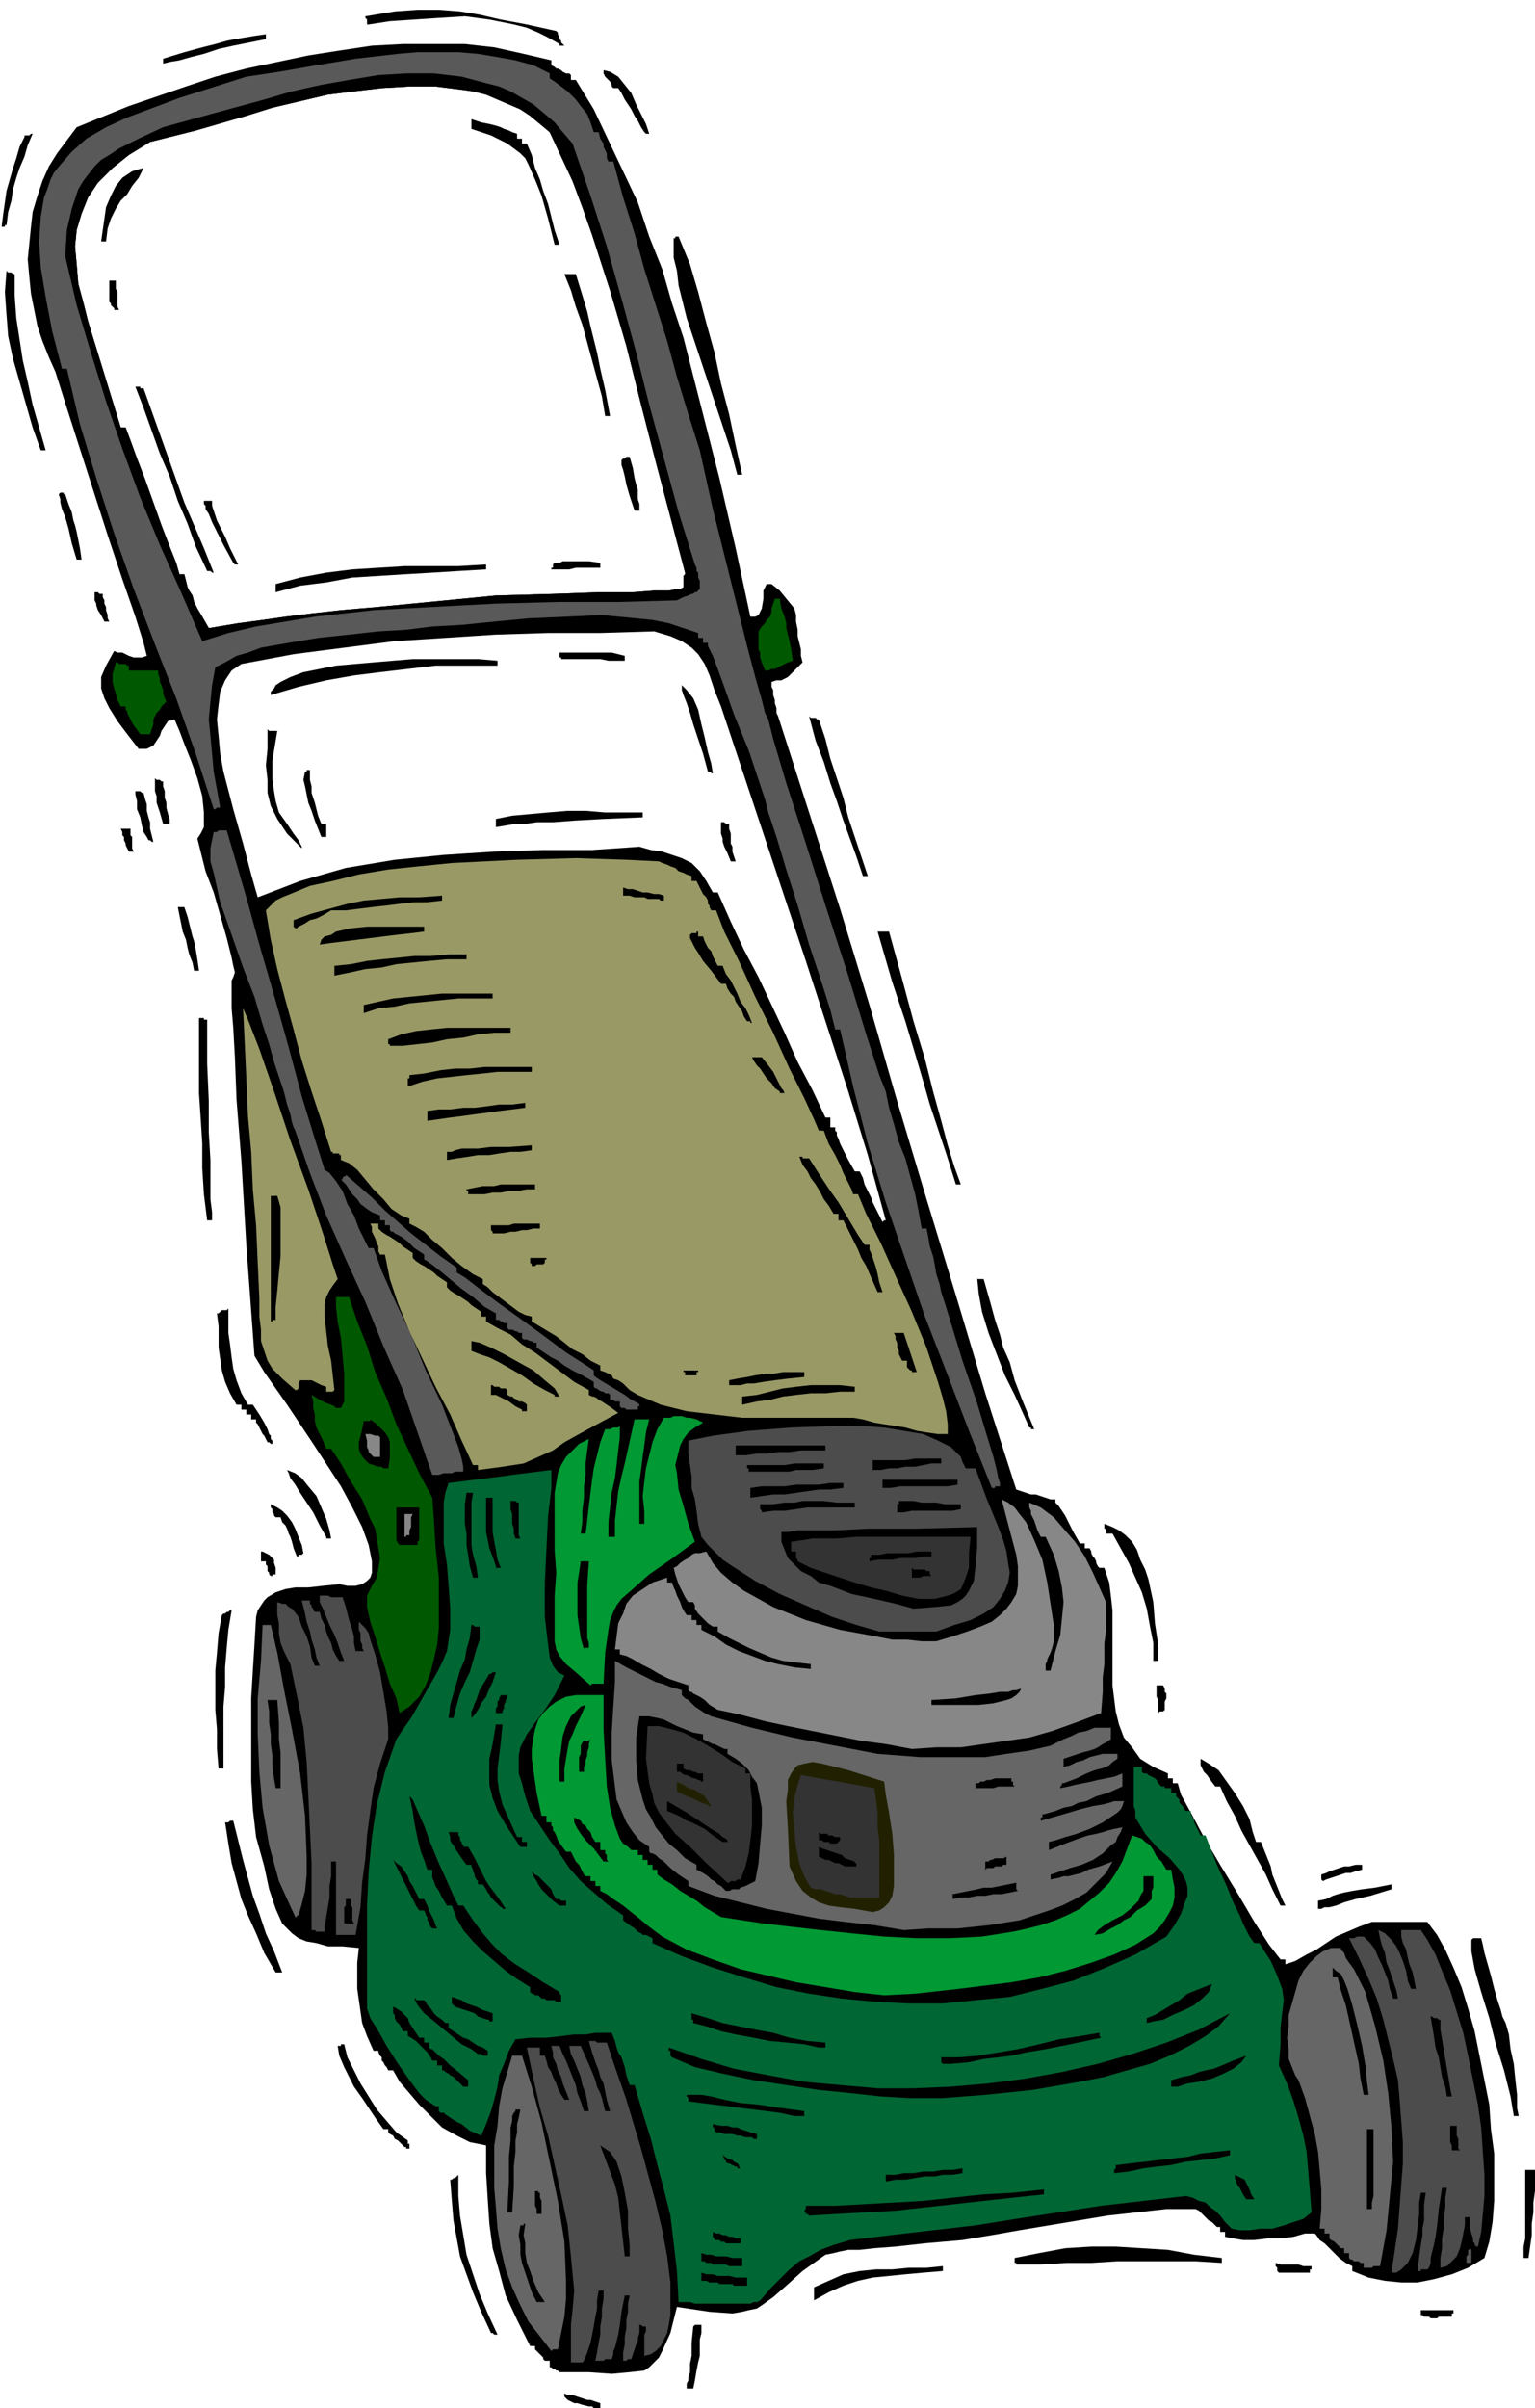
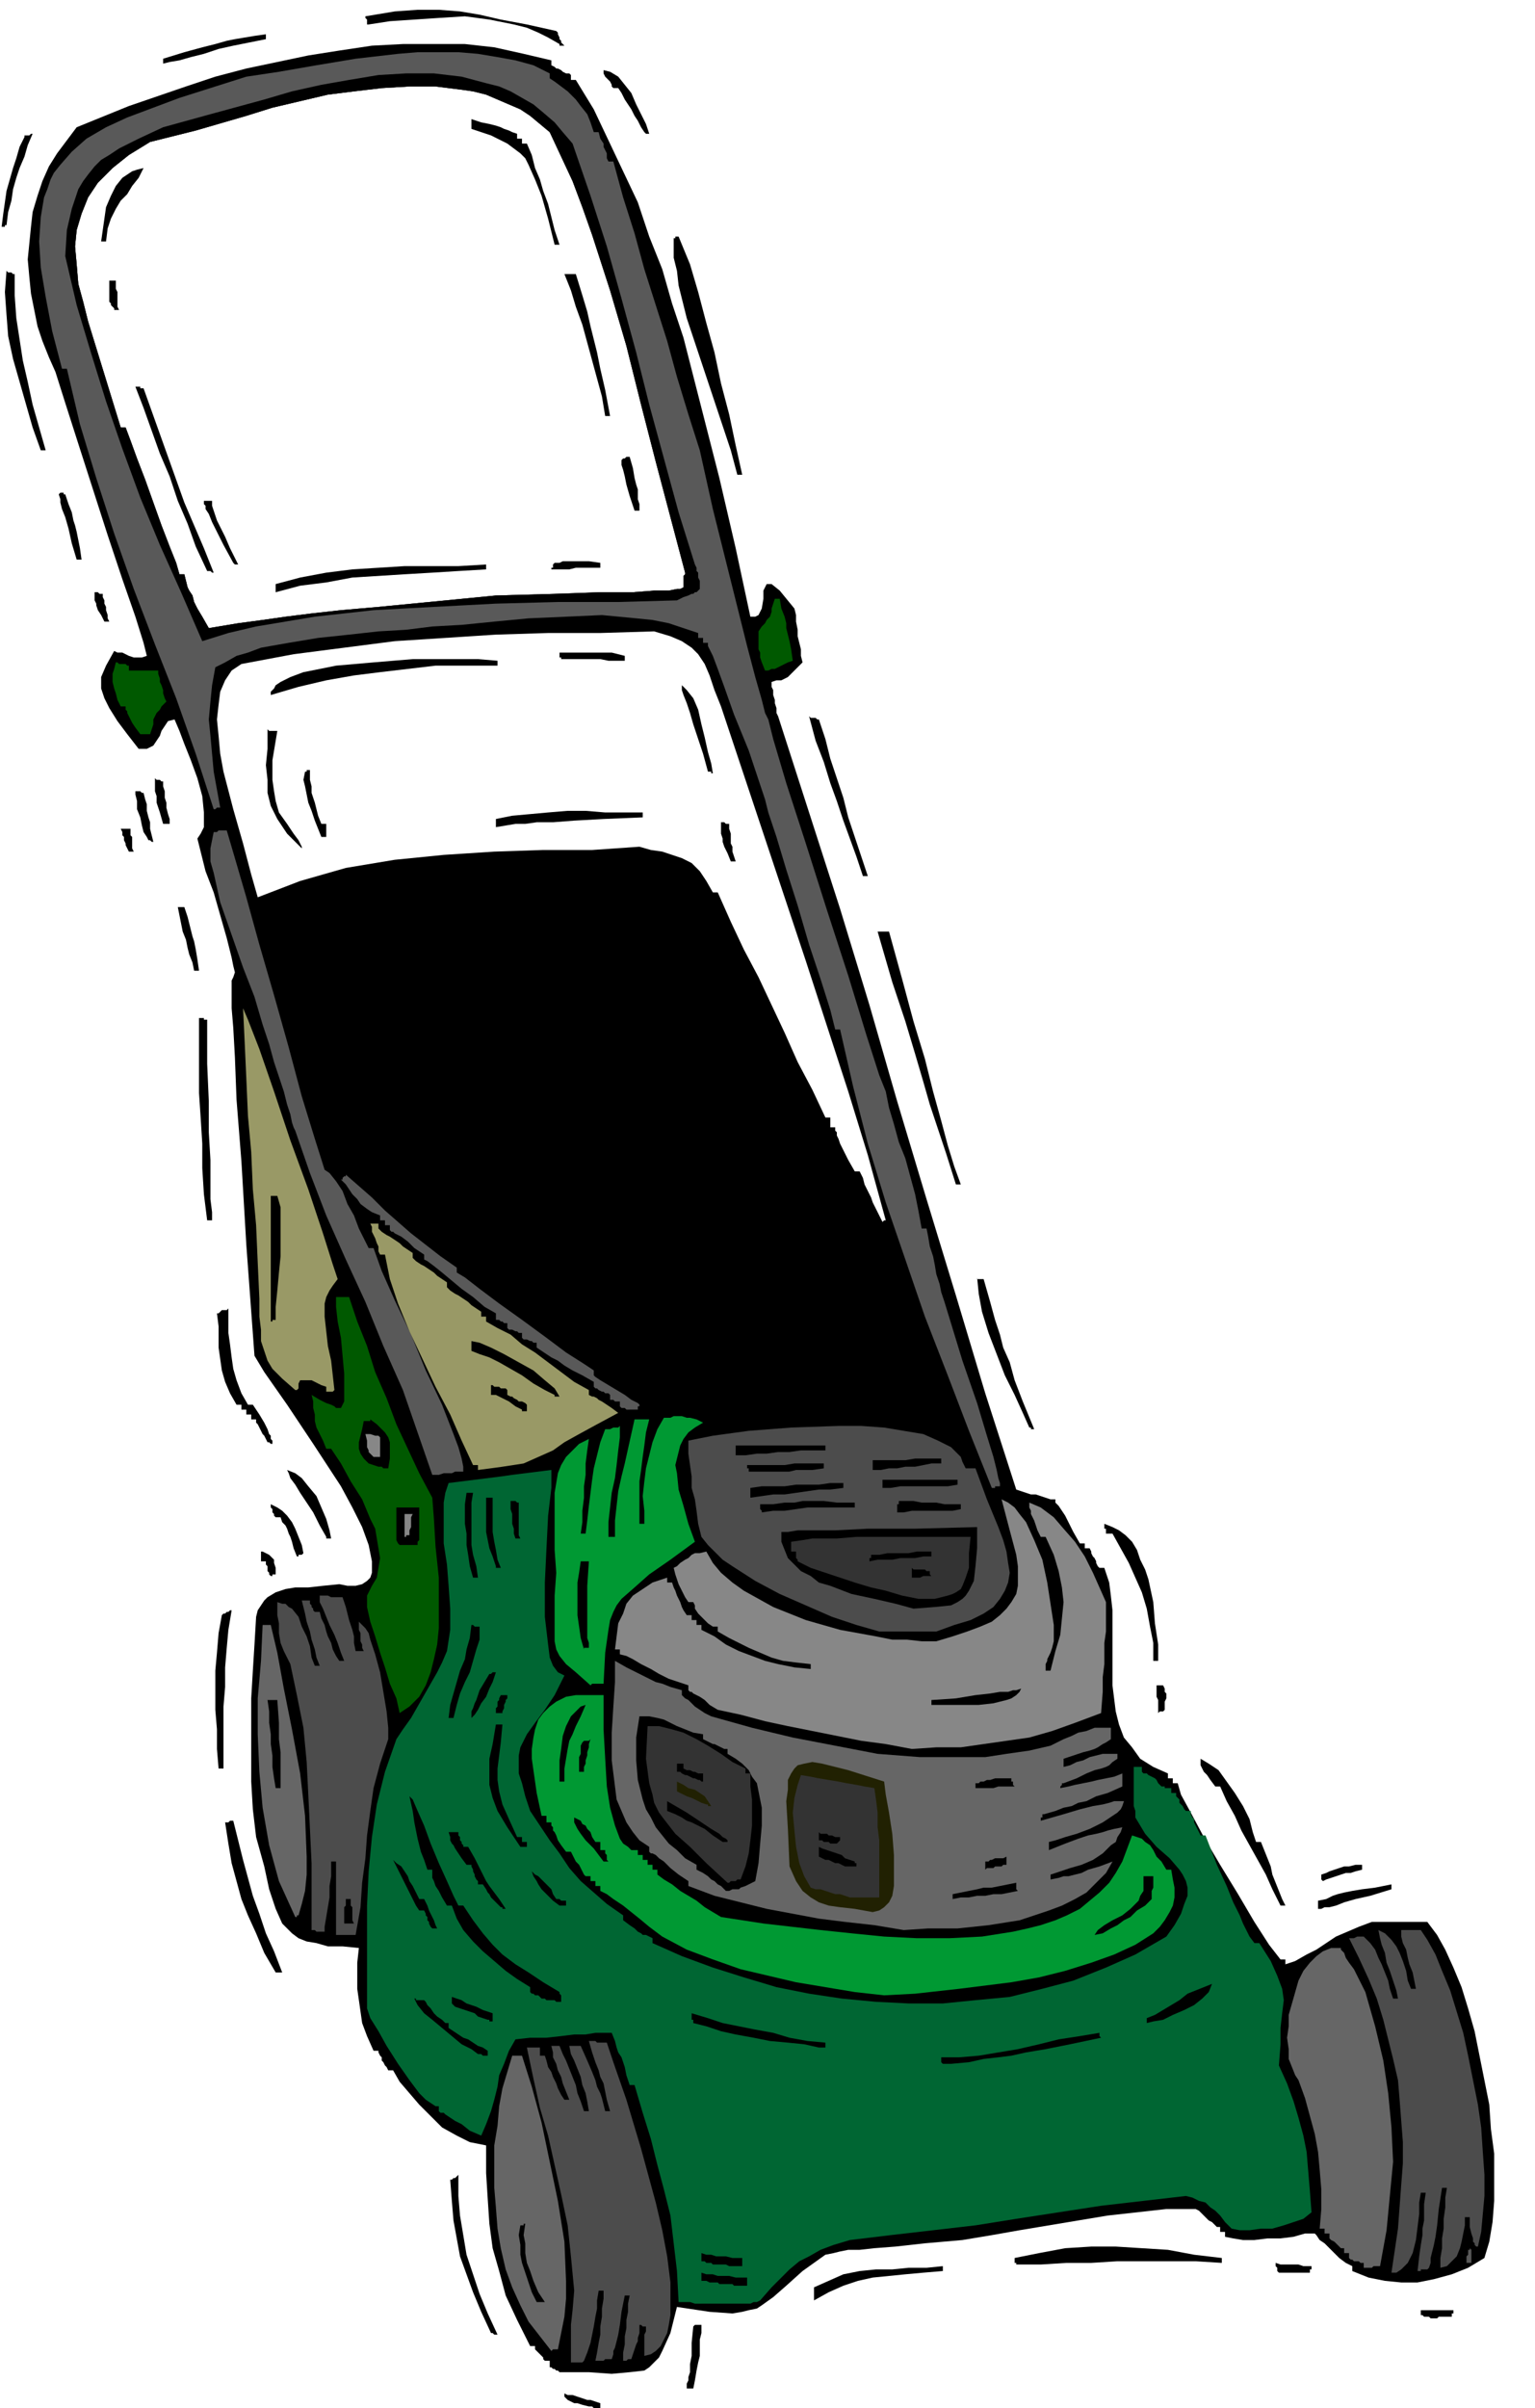
<svg xmlns="http://www.w3.org/2000/svg" width="3.137in" height="4.919in" fill-rule="evenodd" stroke-linecap="round" preserveAspectRatio="none" viewBox="0 0 941 1476">
  <style>.brush1{fill:#000}.pen1{stroke:none}.brush2{fill:#4c4c4c}.brush3{fill:#666}.brush5{fill:#595959}.brush6{fill:#093}.brush7{fill:#212102}.brush8{fill:#333}.brush9{fill:#878787}.brush10{fill:#005900}.brush11{fill:#996}</style>
  <path d="m361 1475-4-1-3-1h-2l-2-1-2-1-1-1-1-1v-2l2 1h3l3 1 3 1 3 1h2l3 1 3 1v3h-4l-1-1h-2zm60-11v-3l1-2v-2l1-3v-5l1-5v-8l1-10 1-1h4v5l-1 4v10l-1 4-1 5-1 6-1 5h-4z" class="pen1 brush1" />
  <path d="M344 1454h-1l-1-1h-1l-1-1h-1l-1-1h-1v-4h-3l-1-1v-1l-1-1-1-1-1-1-1-1-1-1v-2h-3l-8-16-7-15-4-15-4-14-2-15-1-15-1-16v-17l-10-2-8-4-9-5-7-7-7-7-6-7-6-7-4-7h-3l-1-2-1-1-1-2-1-1v-2l-1-1-1-2v-1h-3l-4-9-3-8-1-7-1-7-1-7v-16l1-9-10-1h-9l-7-2-6-1-5-2-4-3-3-3-3-3-4-9-4-12-3-14-5-18-2-17-1-17v-51l1-17 1-16 1-17 1-4 2-3 2-3 2-2 5-3 6-2 6-1h8l9-1 10-1 5 1h5l4-1 3-2 2-2 1-3v-7l-2-10-4-11-6-12-7-13-17-26-16-24-14-20-6-10-5-68-3-51-3-38-1-26-1-18-1-12v-17l1-2 1-3-1-4-1-5-3-12-4-14-4-14-5-13-3-12-2-8 2-3 2-4v-9l-1-10-3-11-4-11-4-10-3-8-3-7-4 1-2 3-2 3-1 3-2 3-2 3-4 2h-5l-7-9-6-8-5-8-3-6-2-6v-7l3-7 5-9 2 1h3l2 1 2 1 3 1h5l3-1-2-8-5-16-8-23-9-27-9-28-9-28-8-25-6-19-4-9-4-10-3-9-2-10-2-10-1-10-1-11 1-10 1-10 1-9 3-10 3-9 4-9 5-8 6-8 6-8 32-13 35-12 18-6 19-5 19-4 19-4 19-3 20-3 19-1h38l18 2 18 4 17 4v3l2 1 1 1h1l2 1 1 1 2 1h2l1 1v3h3l11 18 9 19 9 19 9 19 7 21 8 20 6 21 7 21 11 43 11 43 10 43 9 42h3l2-1 1-2 1-2 1-6v-5l1-2 1-2h3l5 4 9 11 1 4v4l1 5v4l1 4 1 4v4l1 4-3 3-2 2-2 2-2 2-2 1-2 1h-3l-3 1v3l1 2v3l1 3v2l1 3v3l1 2 19 59 19 59 18 59 17 59 18 60 18 59 18 60 19 59 3 1 3 1 3 1h3l3 1 3 1 3 1h3v2l1 1 1 1 2 3 2 3 2 4 3 6 4 7h3v3h3l1 2v1l1 2 1 1 1 2v1l1 2 1 1h3l3 9 1 8 1 9v46l1 8 1 8 2 8 3 8 5 6 5 7 8 5 9 4v3h3v3h3l2 7 6 11 8 15 10 17 11 18 10 17 9 14 7 9h3v3l6-2 7-4 6-3 6-4 6-4 7-3 7-3 8-3h34l6 8 5 9 5 11 5 12 4 13 4 14 3 15 3 15 3 15 1 15 2 15v29l-1 13-2 12-3 10-10 6-10 4-11 3-10 2h-10l-10-1-10-2-10-4v-3l-4-2-4-3-3-3-3-3-3-3-3-2-2-3-1-1h-6l-7 2-8 1h-8l-8 1h-7l-6-1-5-1v-3h-3v-3h-2l-1-1-2-2-2-1-2-2-2-2-2-2-2-1h-18l-18 2-18 2-18 3-18 3-18 3-17 3-18 3-23 2-18 2-13 1-9 1h-7l-5 1-4 1-5 1-14 10-10 9-8 7-7 5-3 2-5 1-4 1-6 1-14-1-20-3-4 16-5 11-2 4-3 3-3 3-3 2-9 1-11 1-14-1h-17zM128 385l-4-7-3-5-2-4-1-4-2-3-1-2-1-4-1-4h-3l-2-7-4-10-5-13-5-14-5-14-5-13-4-11-3-8h-3l-8-26-8-26-4-13-3-12-3-11-1-12-1-11 1-10 3-10 4-10 6-9 9-9 10-8 13-8 28-7 31-9 16-5 17-4 17-4 16-2 17-2 17-1h16l16 2 7 1 8 2 7 3 7 3 7 3 6 4 6 5 6 5 7 15 7 15 6 16 6 17 11 34 10 34 9 36 9 35 9 34 9 34v1l-1 1v7l-2 1h-2l-5 1h-9l-13 1h-20l-28 1-36 1-41 4-31 3-23 2-18 2-16 2-14 2-15 2-18 3zm413 364-2-4-2-4-2-4-1-3-2-4-2-4-1-4-2-4h-3l-4-7-3-6-2-4-1-3-1-2v-2l-1-1v-2h-3v-6h-3l-8-17-9-17-8-18-8-17-8-17-9-17-8-17-8-18h-3l-4-7-4-6-5-5-6-3-6-2-6-2-7-1-7-2-29 2h-30l-30 1-31 2-30 3-30 5-14 4-14 4-13 5-13 5-4-14-5-19-6-21-6-23-2-11-1-11-1-10 1-9 1-8 3-7 2-3 2-3 3-2 3-2 32-6 31-4 31-4 31-2 31-2 32-1h32l33-1 10 3 7 3 6 4 4 4 4 6 3 7 3 9 4 10 13 39 13 39 13 39 13 39 13 40 13 40 12 39 11 40h-1l-1 1z" class="pen1 brush1" />
  <path d="M350 1448v-23l1-9 1-12-2-21-2-19-4-19-4-18-4-18-5-17-4-18-4-19h8v5h3l1 3 1 4 2 3 1 3 2 4 1 3 2 4 2 3h3l-2-5-2-5-1-4-2-4-1-4-2-4v-3l-1-4h5l2 5 2 4 2 5 2 5 2 5 1 5 2 5 2 6h3l-1-6-1-5-2-5-1-5-2-5-2-5-2-4-1-5h7l4 9 3 7 2 5 1 4 2 4 1 3 1 4 1 4h3l-2-7-1-5-1-5-2-4-1-4-2-5-2-6-2-7h4l1 1h6l4 12 8 23 9 30 9 33 4 17 3 16 2 16v20l-1 6-1 5-2 4-2 4-3 3-3 2-4 1v-13l1-2v-3h-2l-1-1h-1v5l-1 3v2l-1 2-1 3-1 3-1 3h-2l-1 1h-2v-5l1-5v-5l1-5v-5l1-5v-5l1-5h-3l-2 10-1 8-1 6-1 4-1 4-1 2v2l-1 3h-4l-1 1h-5l1-5 1-6 1-5v-5l1-6v-5l1-6v-5h-3l-1 6v5l-1 5-1 6-1 5-1 5-2 6-2 5-1 1h-7z" class="pen1 brush2" />
  <path d="m338 1441-7-9-7-9-5-10-5-11-4-11-3-13-2-12-1-13-1-12v-26l2-12 1-12 2-11 3-10 3-10h6l6 19 6 22 5 24 5 24 4 25 1 24v11l-1 11-2 10-2 10h-3l-1 1z" class="pen1 brush3" />
  <path d="m301 1430-6-13-5-12-4-11-4-11-2-11-2-11-1-12-1-13h1l1-1h1l1-1 1-1v13l1 12 2 12 2 12 4 12 4 12 5 12 6 13h-2l-1-1h-1zm577-9h-1l-1-1h-3l-1-1h-1v-3h21-1v2h-1v2h-8l-1 1h-3z" class="pen1 brush1" />
  <path d="M430 1412h-4l-3-1h-7l-1-19-2-17-2-17-4-16-4-15-4-16-5-16-5-17h-3l-2-6-1-5-1-3-1-3-2-3-1-3-1-4-2-5h-10l-6 1h-7l-8 1-9 1h-10l-9 1-4 7-3 8-3 7-1 7-2 8-2 7-3 8-3 7-7-3-5-4-4-2-3-2-3-2-1-1h-2l-1-1v-3h-2l-3-2-3-2-4-4-6-8-7-10-7-11-5-9-5-8-2-6v-63l1-21 2-21 3-20 5-20 7-20 4-6 5-7 4-7 4-7 4-7 4-7 3-6 3-7 2-13v-13l-1-14-1-13-2-13v-25l1-6 2-6 8-1 8-1 8-1 8-1 7-1 8-1 8-1 8-1v11l-2 17-1 20-1 21v21l2 17 1 8 2 5 3 4 4 2-6 12-6 9-6 8-5 7-2 4-2 4-1 5v11l2 6 2 8 3 9 6 9 6 9 6 8 6 9 7 8 8 7 8 7 10 7v3l4 3 3 2 2 2 2 1 1 1h2l2 1 2 1v3l18 8 19 7 19 6 20 6 20 4 20 3 21 2 20 1h21l20-2 21-2 20-5 19-5 20-8 18-8 19-11 5-7 4-7 2-6 2-5v-5l-1-4-2-4-2-3-6-7-8-7-7-8-6-10v-4l-1-3v-24h5v3l1 1h2l1 1 2 1 2 1 1 1 1 2 2 2h2v1h4v3h3v2l1 1 1 1v2l1 1 1 1 1 2 1 1h3v2l1 2 1 1v2l1 2 1 2 1 2 1 2h3l7 18 6 13 4 10 4 8 2 5 2 4 2 4 3 4h3l7 11 4 9 3 8 1 7-1 8-1 9v10l-1 13 5 11 4 11 3 10 3 11 2 10 1 12 1 12 1 13-5 4-6 2-6 2-7 2h-7l-7 1h-6l-5-1-4-4-3-4-3-3-3-2-3-3-4-1-4-2-4-1-26 3-26 3-26 4-26 4-25 4-26 3-26 3-25 3-10 3-8 3-7 4-6 3-6 5-5 5-6 6-7 8-2 1h-2l-2 1h-30z" class="pen1" style="fill:#063" />
  <path d="m329 1411-3-6-2-6-2-6-2-6-1-5v-6l-1-6 1-6h2v-1h1l-1 7 1 5v6l1 6 2 5 2 6 3 7 4 6h-5zm170-1v-8l9-4 9-4 10-2 10-1h10l10-1h11l10-1v3l-12 1-11 1-10 1-10 1-9 2-9 3-9 4-9 5zm-56-10h-2l-1-1h-5l-2-1h-3v-5l3 1h4l3 1h7l4 1h7v5h-8l-1-1h-6zm341-7-1-1v-2l-1-1v-2l3 1h11l3 1h6-1v2h-1v2h-19z" class="pen1 brush1" />
  <path d="m853 1393 4-27 2-27 1-13v-13l-1-13-1-13-1-12-3-13-3-12-3-12-4-13-5-12-6-13-6-12h3l2-1h4l4 4 3 4 2 5 2 4 2 5 2 5 1 5 2 6h3l-1-5-2-6-2-6-2-5-1-6-2-5-1-4-1-5 4 2 4 4 3 4 2 4 2 5 2 6 1 6 2 5h3l-1-5-1-5-2-5-1-4-1-5-2-4-1-4v-4h12l4 6 5 9 4 10 5 12 4 13 4 13 3 14 3 15 3 15 2 14 1 15 1 14v13l-1 11-1 11-2 9h-1l-1-1v-1l-1-1v-2l-1-3-1-4v-6h-3v5l-1 5-1 5-1 4-2 5-3 3-3 3-4 1v-6l1-6v-6l1-6v-6l1-7v-6l1-6h-3l-2 13-1 10-1 7-1 5-1 4-1 4v3l-1 3-1 1h-4v1h-2l1-9 1-7 1-6v-4l1-5v-10l1-7h-3l-1 6v7l-1 8-1 8-2 8-3 6-2 2-2 2-3 2h-3z" class="pen1 brush2" />
  <path d="M836 1390v-3h-2l-1-1h-3l-1-1h-1l-1-1v-3h-3v-3h-2l-1-1-1-1-1-1-1-1-2-1-1-1v-3h-3v-3h-3l1-12v-12l-1-12-1-11-2-11-3-11-3-11-4-11-2-3-2-5-2-5v-6l-1-7 1-7v-7l2-7 2-7 2-7 3-6 4-5 4-4 4-3 5-2h6v1l1 1 1 1 1 3 2 3 3 4 3 6 4 8 6 21 5 21 3 20 2 21 1 21-2 21-2 21-4 22h-4l-1 1h-5z" class="pen1 brush3" />
  <path d="M439 1388h-2l-1-1h-3l-1-1h-2v-5l3 1h3l3 1h6l4 1h6v5h-8l-2-1h-6zm184 0v-1h-1v-3l15-3 16-3 16-1h15l16 1 16 1 16 3 17 2v3l-16-1h-48l-16 1h-15l-16 1h-15z" class="pen1 brush1" />
  <path d="M899 1387v-4l1-1v-3h1v-1l1 1v8h-3z" class="pen1 brush5" />
-   <path d="M934 1384v-7l1-5v-42h6v13l-1 7v6l-1 7v7l-1 7-1 7h-3zm-551-1-1-9-1-9-1-9-1-9-2-8-3-8-3-8-3-8 3 2 3 2 2 3 2 3 3 9 2 10 2 11v11l1 10v7h-3zm62-8-1-1h-2l-1-1h-3v-1l-1-1v-3l2 1h2l2 1h2l2 1h2l2 1h3v3h-9zm51-17-1-1h-1v-1l-1-1 1-1v-2h18l18-1 18-1 18-1 18-2 19-2 18-1 19-2v3l-19 2-18 2-18 2-18 2-18 2-18 1-18 1-17 1zm-167-1v-3l-1-2v-10 1h2v1h1v3l1 2v8h-3zm-18-1 1-19v-15l1-10v-8l1-4v-3l1-2 1-1v-1h3l-1 5-1 4v5l-1 5v7l-1 9v12l-1 16h-3zm527-2v-49h4v41l-1 4v4h-3zm-74-6-2-3-1-2-1-2-1-1-1-2v-1l-1-2v-2l2 1 2 1 2 1 1 2 1 2 1 2 1 3 2 3h-5zm-220-11h-1v-4h6l5-1h6l6-1h6l6-1h6l6-1v3l-6 1h-6l-5 1h-6l-6 1-6 1h-6l-5 1zm139-5v-2l1-1v-2h1l8-1 9-1 8-1 9-1 9-1 8-2 9-1 9-1v3l-9 2-9 1-9 1-9 2-9 1-8 1-9 2-9 1zm-232-4-2-1-2-1h-1l-1-1v-1h-1v-1l-1-2 3 2 3 1 1 1 2 1 1 1v1l1 1h-2v-1h-1zm439-10v-3l-1-2v-10h4v6l1 2v6l1 1h-5zm-642-2-2-2-2-2-2-1-1-2-2-1-1-1v-2h-3l-5-7-4-6-4-6-5-7-3-6-3-6-3-7-1-6h2v-1h2l2 8 4 8 4 8 5 8 5 8 6 7 6 7 7 5v2h1v3h-2v-1h-1zm212-6h-3l-3-1h-2l-3-1h-5l-3-1h-2l-1-1v-2h-1v-2l5 1h4l3 1h3l2 1 3 1 3 1 4 1v3h-2l-1-1h-1zm27-13-9-2-8-1-8-1-8-1-8-1-8-1-8-1-8-1v-2l-1-1v-1h9l6 1 8 2 10 2 11 1 13 2 15 2v3h-6zm441 0-2-12-4-16-5-16-4-16-5-16-4-14-2-11v-7l1-1h5l1 4 1 5 2 7 2 7 2 8 2 7 2 6 1 4 2 4 2 7 1 9 2 9 1 10 1 9v8l1 5h-3zm-371-11-17-1-18-2-20-2-20-3-20-3-19-4-17-4-14-6-1-1v-3h-1v-2l20 7 20 6 21 4 22 4 22 2 23 2h22l23-1 23-2 23-3 22-4 22-5 21-6 21-7 20-8 19-10-7 8-8 6-10 6-12 6-12 5-14 4-14 4-15 3-29 5-29 3-26 2h-21zm330-1-1-6-2-6-1-6-1-6-2-6-1-7-1-6-1-6h1l1 1h2l1 1h1v6l1 6 1 6 1 6 1 6 1 6 1 6 1 5h-3zm-51-1-2-10-1-9-2-9-2-9-2-9-2-9-3-9-2-8h-3v-6l2 2 3 2 2 4 2 5 3 10 3 12 3 13 2 12 1 10 1 8h-3zm-552-5-3-3-3-3-2-1-1-1-2-1-1-1h-1v-3h-3v-3h-3l-1-2-2-3-2-2-3-3-2-2-3-2-2-1v-3h-3l-2-4-2-2-1-2v-2l-1-1v-4l2 1 3 2 2 2 2 2 1 3 2 3 2 3 2 3h3v3h3v3l1 1h1l2 2 2 2 3 2 4 4 5 4 6 5v4h-3zm434 0v-4l7-2 5-1 5-2 4-1 5-1 5-2 7-3 8-3-3 4-5 4-6 3-7 3-8 2-7 1-6 2h-4z" class="pen1 brush1" />
  <path d="M583 1265h-5l-1-1v-3h11l12-1 12-2 12-2 13-3 12-3 13-2 12-2v2l1 1-19 4-15 3-12 2-9 2-8 1-9 1-9 2-11 1zm-290-6-4-3-6-3-6-5-6-5-6-5-5-4-4-5-2-4h1v1h5l1 1 1 2 2 2 2 3 2 2 3 2 2 2h2v3l3 2 3 2 3 2 3 1 3 2 3 2 3 1 3 2v3h-3l-1-1h-2zm209-4-9-2-10-1-11-1-10-2-11-2-9-2-9-3-8-2v-2h-1v-4l10 3 9 3 10 2 10 2 11 2 10 3 11 2 11 1v3h-4zm201-15v-3l5-2 5-3 5-3 5-3 5-4 5-2 5-2 5-2-2 5-4 4-5 4-6 3-7 3-6 3-6 1-4 1zm-404-2-3-1-3-1-2-2-3-1-3-1-3-1-3-1-2-2v-4l3 1 3 1 3 2 3 1 3 1 4 2 3 1 3 1v5h-2v-1h-1zm36-12-1-1h-2l-1-1-1-1h-2l-1-1h-1l-1-1v-3l-8-5-7-5-7-6-7-6-6-6-6-7-4-7-3-8h-3l-3-5-2-4-2-3-1-3-1-2v-5h-3l-2-6-2-5-1-4-1-4-1-5-1-5-1-7-2-9 2 2 3 7 4 9 4 11 5 12 5 11 4 9 3 6h3l6 9 6 8 6 7 6 6 8 6 8 5 9 6 10 6v1l1 1v4h-3l-1-1h-5z" class="pen1 brush1" />
  <path d="m542 1223-18-2-18-3-18-3-17-4-17-4-17-6-16-6-15-8-4-3-4-3-6-5-5-4-5-4-6-4-4-3-4-2v-3h-3v-3h-3v-3h-3l-1-1-1-2-1-2-1-2-2-2-1-2-1-2-1-2h-3l-3-4-2-3-1-3-1-2-1-1v-2l-1-1v-2h-3v-4h-3l-3-14-2-14-1-7v-6l1-7 1-5 2-6 3-4 4-4 4-3 6-3 6-1h17v21l1 18 1 17 2 13 3 11 3 8 2 3 3 2 2 2h4v3h3v3h3v3h3v3h3v3l4 3 5 3 5 4 5 3 5 3 5 4 5 3 5 3 26 4 35 4 19 2 20 2 20 1h20l20-1 19-3 9-2 8-2 9-3 7-3 8-4 6-5 6-5 6-6 4-6 4-7 3-8 3-8 3 1 3 1 2 2 3 2 2 3 2 4 3 3 3 5h3l1 6 1 5v6l-1 5-2 4-3 5-3 4-4 4-11 7-13 6-14 5-16 5-16 4-17 3-16 2-16 2-27 3-19 1z" class="pen1 brush6" />
  <path d="m169 1209-7-12-5-12-5-11-4-10-3-11-3-11-2-12-2-13h2l1-1h2l3 12 3 12 3 11 3 11 4 11 4 12 5 11 5 13h-4z" class="pen1 brush1" />
  <path d="M206 1186v-45h-3v9l-1 6v7l-1 6-1 6-1 6v3h-5l-1-1h-2v-41l-1-21-1-21-1-20-2-21-4-20-4-19-2-4-2-4-2-5-1-6v-6l-1-5v-8l3 1h2l2 2 2 1 4 5 2 6 3 6 2 6 1 7 2 5h3l-2-5-1-5-2-6-1-5-2-6-1-5-1-4-1-4h5v2l1 1v1l1 1v1l1 1h3l1 4 2 4 1 4 1 3 2 4 1 4 2 4 2 3h3l-2-5-2-6-2-5-3-6-2-5-2-5-2-4v-4h5l2 1h7l2 6 1 4 1 4 1 3 1 3 1 4v4l1 5h5l-1-2v-2l-1-2v-5l-1-2v-5l2 2 2 2 2 3 1 4 3 9 3 11 2 12 2 12 1 10v7l-5 15-4 15-2 14-2 15-1 14-2 15-1 15-3 17h-12z" class="pen1 brush2" />
  <path d="m671 1186 2-3 4-3 5-3 6-3 5-4 5-5 1-3 2-3v-9h6v7l-1 2v5l-4 4-5 3-4 4-4 2-4 3-4 2-5 3-5 1z" class="pen1 brush1" />
  <path d="m554 1183-18-3-18-2-16-2-16-3-16-3-16-4-16-4-16-6v-3l-6-4-5-4-4-4-3-2-2-2-2-1h-1l-1-1v-3l-6-4-4-5-4-6-3-7-3-7-1-8-1-8-1-8v-17l1-16 1-15v-13l7 4 6 3 4 2 4 2 4 2 4 1 5 2 7 2v3l1 1 1 1 2 1 2 2 2 2 3 2 3 2 4 2 25 7 25 6 26 5 26 5 13 1 13 1h40l13-2 14-2 13-3 4-2 4-2 5-2 4-2 5-1 5-2h10v7l-3 2-2 1-3 2-2 1-3 1-4 1-6 2-6 2v5l4-1 4-2 4-1 4-2 4-1 4-1h9v3l-3 2-2 2-2 1-3 1-4 1-5 2-6 3-8 3h-1v1l-1 1v1l5-1 4-1 5-1 5-1 4-1 5-1 5-1 5-2v8l-9 4-7 2-6 3-5 1-4 2-5 1-5 2-7 2h-1v2h-1v2l14-4 10-3 8-2 6-1 4-1 3-1h6l-1 3-1 2-2 2-3 2-6 4-8 4-8 3-7 2-6 2-4 1v5l10-4 8-3 6-2 5-1 4-1 3-1 4-1 5-1-1 3-2 3-1 3-3 2-5 5-6 4-7 3-7 2-6 2-6 2v3l5-1 3-1h3l4-1 4-1 4-2 7-2 8-3-4 7-6 6-6 6-7 4-8 4-8 3-9 3-9 3-19 3-19 2h-18l-15 1z" class="pen1 brush3" />
  <path d="m265 1182-1-1-1-2v-1l-1-1v-2l-1-1v-1l-1-2h-3l-2-3-2-4-2-4-2-4-2-4-2-4-2-4-2-4 2 2 3 2 2 3 2 3 1 3 2 3 2 4 2 4h3l1 2 1 2 1 3 1 2 1 2 1 2 1 3 1 2h-3zm-54-3v-10l1-1v-4h3v4l1 1v8l1 2h-6z" class="pen1 brush1" />
  <path d="m181 1175-5-11-5-11-3-11-3-11-4-23-2-22-1-23v-22l2-23 1-22h5l4 17 4 22 5 25 5 27 3 26 1 25v11l-1 10-2 8-2 7h-1v1h-1z" class="pen1 brush3" />
  <path d="m535 1172-11-2-9-1-7-1-6-2-5-3-5-4-4-6-4-9-1-23-1-17 1-7v-6l2-4 2-3 2-2 4-1 5-1 6 1 16 4 22 7 1 8 2 11 2 13 1 13v19l-1 6-2 4-3 3-3 2-4 1z" class="pen1 brush7" />
  <path d="m307 1169-2-2-2-2-1-1-1-1-1-2-1-1-1-2-2-3h-3v-2l-1-1-1-2v-1l-1-2v-1l-1-2v-1h-3l-3-4-2-3-2-3-1-2-1-1-1-2v-2l-1-3h6v2l1 1v2l1 1v1l1 1v1h3l4 7 3 6 2 4 2 4 2 3 3 4 3 4 4 6h-2v-1h-1zm501 1v-5l5-1 4-2 3-1 4-1 5-1 6-1 8-1 10-2v3l-13 4-9 2-7 2-5 2-4 1h-3l-2 1h-2zm-465-2-4-3-3-3-2-2-2-2-2-3-1-2-2-3-1-3 2 2 2 1 2 2 2 2 2 2 2 2 1 3 2 3h2l1 1h3v3h-4zm442 0-5-10-4-9-5-9-5-9-5-9-4-9-5-9-4-9h-3l-3-4-2-3-2-2-1-2-1-2v-4l5 3 6 4 5 7 5 7 5 8 4 8 2 8 2 6h3l2 5 2 5 2 5 1 5 2 5 2 5 2 5 2 4h-3z" class="pen1 brush1" />
  <path d="m521 1163-3-1-3-1h-3l-3-1-3-1-3-1h-3l-3-1-4-7-3-8-2-10-1-10-1-11 1-9 2-8 2-6 6 1 5 1 6 1 6 1 5 1 6 1 5 1 6 1 1 7 1 8v9l1 8v35h-18z" class="pen1 brush8" />
  <path d="M584 1164v-3l5-1 5-1 5-1 4-1h5l5-1 5-1 5-1v4l1 1-5 1-5 1h-5l-5 1h-5l-5 1h-5l-5 1zm-139-5-2-2-1-1-2-1-2-2-2-1-2-2-3-2-4-2v-3l-7-4-5-5-5-4-4-5-4-5-3-6-3-5-2-6-3-12-1-12v-14l2-13h6l5 1 4 1 4 2 4 2 5 2 5 2 6 1v3l2 1 2 1 2 1h1l2 1 2 1 2 1h2v3l5 3 4 3 4 4 2 4 3 4 1 5 1 5 1 5v11l-1 11-1 12-2 11-4 2-2 1-3 1-1 1h-4l-2 1h-2z" class="pen1 brush1" />
  <path d="m446 1154-13-12-10-10-9-8-7-9-3-4-3-6-1-5-2-7-2-15 1-20h7l8 2 7 2 8 4 7 4 8 5 7 5 8 4v3h3v8l1 8v16l-1 9-1 8-2 8-3 8h-2l-1 1h-3l-1 1h-1z" class="pen1 brush8" />
  <path d="m811 1153-1-1v-3l3-1 2-1 3-1 3-1 3-1h3l4-1h4v3l-4 1-3 1h-3l-3 1-3 1-3 1-3 1-2 1zm-207-7v-5h2l1-1h1l2-1h5l2-1v5h-2l-1 1h-4l-1 1h-4l-1 1zm-86-2-2-1-2-1h-2l-2-1-2-1h-2l-2-1-2-1v-6l2 1 3 1 3 1 3 1 3 1 2 2 3 1 3 1v1h1v2h1-8zm-148-3-6-8-5-5-3-4-2-3-1-2-1-2v-3l2 1 2 1 1 2 2 1 1 2 2 2 1 3 2 3h3v5h3v2l1 1v3l1 1h-3zm-51-9-8-12-6-10-3-8-2-8v-16l2-9 2-12h4l-1 11-1 8-1 8v7l1 7 2 8 4 9 5 11h3v3h3v3h-4zm192-2h-2l-1-1h-3l-1-1h-2v-5l1 1h4l1 1h2l2 1h3v2l-1 1-1 1h-2zm-68-1-6-4-5-4-4-2-4-2-3-1-3-2-4-2-5-2v-6l12 7 9 6 6 4 5 3 2 2 2 1 1 1v1h-3z" class="pen1 brush1" />
  <path d="m433 1106-3-1-2-1-2-1-2-1-3-1-2-1-2-1-2-1v-6l2 1 2 1 3 2 4 1 3 2 3 2 2 3 2 3h-2v-1h-1z" class="pen1 brush7" />
  <path d="m169 1096-1-6-1-7v-7l-1-7v-6l-1-7v-7l-1-7h6l1 14v10l1 8v22h-3zm429 0v-3h2l1-1h2l2-1h2l3-1h10v2h1v2l1 1h-10l-3 1h-11zm-255-4v-13l1-7 1-8 2-6 3-6 2-2 2-2 2-2 3-1-3 7-3 6-2 5-2 4-1 5-1 6-1 6v8h-3zm85-1-2-1h-1l-2-1-2-1h-1l-2-1-1-1h-2v-5h4v3l2 1h2l2 1h1l2 1h3v5h-1l-1-1h-1zm-73-5v-9l1-2v-5l1-2 1-1h3l1-1-1 3v2l-1 3v2l-1 3v2l-1 2v3h-3zm-221-2-1-12v-12l-1-12v-24l1-11 1-12 2-11 1-1h1l1-1h1l1-1h1l-2 12-1 11-1 12v12l-1 12v38h-3z" class="pen1 brush1" />
  <path d="m559 1072-16-3-15-2-15-3-15-3-15-3-14-3-15-4-14-3-5-3-3-3-3-2-2-1-2-1-1-1h-1l-1-1v-3l-6-2-6-2-6-3-5-3-6-3-5-3-4-2-4-1v-3h-3l1-8 1-8 3-6 2-6 4-5 6-4 6-4 9-3v3h3l1 3 1 2 1 3 1 2 1 2 1 3 1 2 2 3h3v3h3v3h3v3l8 4 7 5 8 4 8 3 8 3 8 2 10 2 10 1v-3l-9-1-8-1-7-2-7-3-7-3-6-3-6-3-7-4v-3h-3l-3-2-2-2-2-2-2-2-2-3v-2l-1-2h-3l-2-3-1-2-1-2-1-2-1-2-1-3-1-3-1-4 2-1 2-2 3-2 2-1 2-2 2-1h3l4-1 4 7 5 6 7 6 7 5 9 5 9 5 10 4 10 4 21 6 22 4 10 2h9l9 1h9l10-3 9-3 8-3 7-3 5-4 4-4 3-4 3-5 1-5v-12l-1-7-4-15-5-19 4 2 4 3 3 4 4 5 5 11 5 12 3 14 2 13 2 13v10l-1 4-1 3-1 2-1 2v1l-1 2v4h3l3-12 3-10 1-10 1-10-1-9-2-10-3-10-5-11h-3l-2-4-1-3-1-3-1-2-1-2v-2l-1-2v-3l7 3 8 6 6 7 7 8 6 9 5 10 4 9 4 9v18l-1 7v13l-1 8v9l-1 13-16 6-14 5-14 4-14 2-14 2-14 2h-15l-15 1z" class="pen1 brush9" />
  <path d="m275 1053 1-8 2-7 2-7 2-7 3-7 1-6 2-7 1-8h1l1 1h3v8l-2 6-2 7-2 7-3 6-3 7-2 7-2 8h-3zm14 0v-4l1-2 1-3 1-2 1-3 1-3 3-5 3-5h1l1-1h2l-1 3-1 3-2 4-2 5-3 4-2 4-2 3-2 2z" class="pen1 brush1" />
  <path d="m245 1050-2-9-4-9-3-10-3-9-3-10-3-9-2-9v-7l3-6 3-5 1-6 1-6-1-6-1-6-1-6-3-6-5-12-7-11-6-11-6-9h-3l-2-5-2-4-2-4-1-4v-4l-1-4v-4l-1-4 5 3 4 2 3 1 2 1 1 1h3l2-4v-17l-1-11-1-11-2-10-1-9v-6h8l5 15 6 15 5 16 7 16 6 16 7 15 7 15 8 15 1 13 1 17 2 19v31l-1 10-2 9-2 8-3 8-4 7-6 6-6 4z" class="pen1 brush10" />
  <path d="M304 1050v-3l1-1v-3l1-1v-1l1-2h4v2l-1 1v1l-1 2v2l-1 2v1h-4zm406 0v-8l-1-2v-7h4l1 2v2l1 1v3l-1 2v5l-1 1h-2l-1 1zm-139-5v-3l15-1 12-2 9-1 6-1h5l3-1h2l3-1-1 2-2 2-3 2-3 1-8 2-9 1h-29z" class="pen1 brush1" />
  <path d="m362 1033-9-8-6-5-4-5-2-4-1-5v-28l1-14-1-14v-35l1-6 1-6 2-5 3-5 4-4 4-4 6-3-1 7-1 8v7l-1 7v7l-1 8v7l-1 7h3l1-8 1-9 1-8 1-8 1-7 2-8 2-8 3-8h3l2-1h3l1-1v7l-1 8-1 9-1 8-2 9-1 9-1 9v9h4v-10l1-9 1-9 2-9 2-8 2-9 2-9 2-9h9l-2 8-1 8-1 7-1 8-1 7v26h3v-8l-1-9 1-9 1-8 2-8 2-8 3-8 4-7h4l2-1h5l3 1h2l4 1 4 2-5 3-4 3-3 4-2 4-1 4-1 4-1 4 1 5 1 10 3 10 3 11 4 11-15 11-13 9-9 8-8 7-3 4-2 4-2 5-1 6-2 14-1 19h-7l-1 1z" class="pen1 brush6" />
  <path d="M707 1018v-11l-2-10-2-11-3-10-4-9-4-9-5-9-5-9h-4v-3h-1v-3l5 2 4 2 4 3 4 4 3 5 2 6 3 6 2 6 3 14 1 13 2 13v10h-3zm-349-7-2-7-1-7-1-7v-20l1-6 1-7h5l-1 15v32l1 3v3h-3v1z" class="pen1 brush1" />
  <path d="m539 1000-14-4-15-5-16-7-16-7-15-8-14-9-6-4-5-5-4-4-4-5-2-8-1-8-1-7-2-7v-7l-1-7-1-7v-8l15-3 22-3 26-2 29-1h14l14 1 12 2 12 2 9 4 8 4 3 3 3 3 1 3 2 4h6l7 19 7 17 3 8 2 7 1 7 1 6-1 6-2 5-3 5-4 5-6 4-8 4-10 3-11 4h-35z" class="pen1 brush2" />
  <path d="m560 986-11-3-13-3-14-3-13-5-7-2-5-4-6-3-4-4-4-4-2-5-2-5v-6h4l6-1h23l20-1h29l38-1v13l-1 11-1 9-3 6-2 3-2 2-3 2-4 2-10 1-13 1z" class="pen1 brush1" />
  <path d="m563 980-10-2-10-3-9-2-10-3-9-3-9-3-9-3-8-4v-1l-1-1v-4h-3v-6l7-1 6-1h15l12-1h70l-1 10v9l-2 6-2 5-1 2-3 2-2 1-3 1-8 2h-10z" class="pen1 brush8" />
  <path d="m290 967-2-7-1-7-1-6v-7l-1-6v-12l1-7h4l-1 6v26l1 6 2 7 1 7h-3zm269 0v-6l1 1h7l1 1h2v2l1 1h-5l-2 1h-5zm-393-1-1-1v-1l-1-1v-3l-1-1v-2h-3v-6h1l2 1 2 1 1 1 2 2v2l1 3v4h-2v1h-1zm138-6-2-6-2-5-1-5-1-5v-21h4v21l1 6 1 5 1 6 2 5h-3v-1zm229-3v-2h1v-2h5l5-1h13l5-1h9v3h-5l-5 1h-9l-5 1h-9l-5 1zm-351-3-2-5-1-4-1-3-1-2-1-3-1-2-2-2-1-3h-3l-1-1v-1l-1-1v-2l-1-1v-2l4 2 3 2 3 3 3 4 2 4 2 5 2 5 1 5-1 1h-2v1h-1zm65-7h-2l-1-1-1-2v-20h14v20l-1 1v2h-9zm-47-5-4-7-4-8-4-6-4-6-3-5-3-4-1-3-1-2 5 2 4 3 4 5 5 6 3 7 3 7 2 7 1 5h-3v-1zm116 1-1-3v-3l-1-3v-6l-1-3v-6 1h3l1 1h1v20l1 2h-3z" class="pen1 brush1" />
  <path d="M248 942v-14h5l-1 2v6l-1 2v3h-2v1h-1z" class="pen1 brush9" />
  <path d="M467 927v-1l-1-1v-3h8l7-1h6l5-1h13l8 1h11v3h-29l-7 1-7 1h-7l-7 1zm83 0v-5h1v-2h9l5 1h9l5 1h10v3l-5 1h-25l-5 1h-4zm-90-9v-6l7-1h14l7-1h14l7-1h8v3l-8 1h-7l-7 1-7 1-7 1h-7l-7 1-7 1zm81-6v-5h46v3l-6 1h-29l-6 1h-5z" class="pen1 brush1" />
  <path d="m608 912-14-35-13-34-14-36-12-35-12-35-11-36-9-35-8-35h-3l-3-12-6-19-7-21-7-24-7-22-6-20-5-15-2-8-10-30-9-22-6-17-4-11-3-8-2-4-1-2v-2h-3v-3h-3v-3l-9-3-9-3-10-2-10-1-21-2-22 1-23 1-21 2-20 2-18 1-16 2-17 1-18 2-19 2-18 3-17 3-8 3-7 2-7 4-6 3-2 11-1 10-1 11 1 10 1 11 1 11 2 11 2 11h-2l-1 1h-1l-11-34-12-34-13-33-13-34-12-34-11-34-10-33-8-34h-3l-6-23-4-21-3-18-1-16 1-15 2-12 2-5 2-6 2-4 4-5 7-8 9-8 12-7 13-6 32-12 41-13 20-3 23-4 24-4 26-3 12-1h25l12 1 12 2 11 2 11 3 10 5v3l3 2 4 3 4 3 5 5 3 4 4 5 2 5 2 6h3l1 4 2 3v2l1 2 1 2v3l1 2h3l6 22 7 22 6 22 7 22 7 22 6 22 7 23 7 22 8 36 8 32 7 28 6 24 5 19 4 14 2 8 2 4 3 12 8 27 12 37 13 41 13 40 11 36 8 25 4 10 2 10 3 10 3 11 4 10 3 11 3 11 2 10 2 11h3l1 5 1 6 2 6 1 5 1 6 2 6 1 5 2 6 11 36 9 26 6 20 4 13 2 8 1 5 1 3v2h-3v1h-2zM128 385l-4-7-3-5-2-4-1-4-2-3-1-2-1-4-1-4h-3l-2-7-4-10-5-13-5-14-5-14-5-13-4-11-3-8h-3l-8-26-8-26-4-13-3-12-3-11-1-12-1-11 1-10 3-10 4-10 6-9 9-9 10-8 13-8 28-7 31-9 16-5 17-4 17-4 16-2 17-2 17-1h16l16 2 7 1 8 2 7 3 7 3 7 3 6 4 6 5 6 5 7 15 7 15 6 16 6 17 11 34 10 34 9 36 9 35 9 34 9 34v1l-1 1v7l-2 1h-2l-5 1h-9l-13 1h-20l-28 1-36 1-41 4-31 3-23 2-18 2-16 2-14 2-15 2-18 3zm137 519-9-26-9-26-12-27-11-27-12-26-12-27-10-26-9-26-1-2-1-3-1-5-2-6-2-8-3-9-3-9-3-11-4-12-5-17-7-18-7-20-7-20-4-18-2-7v-8l1-5 1-5h2l1-1h5l5 17 7 24 8 29 9 31 9 32 8 30 8 26 6 19 3 2 4 5 4 6 3 8 4 7 3 8 3 6 3 6h3l5 14 8 18 10 21 9 22 10 21 7 18 3 8 2 7 1 5v3h-5l-2 1h-5l-3 1h-4z" class="pen1 brush5" />
  <path d="M460 902h-1v-2h-1v-2h23l6-1h18v3l-7 1h-10l-4 1h-24z" class="pen1 brush1" />
  <path d="M293 901v-3h-3l-7-15-7-16-9-17-8-17-8-17-7-17-5-15-3-15h-3l-1-2v-3l-1-2-1-3-1-2-1-2v-3l-1-2h5v3l2 2 3 2 2 1 3 2 3 2 2 2 3 2 3 2v3l2 2 3 2 2 1 3 2 3 2 2 2 3 2 3 2v3l2 2 3 2 2 1 3 2 3 2 2 2 3 2 3 2v3h3v3l7 4 8 4 7 6 8 5 8 6 8 6 8 6 9 5v3l2 1h1l2 1 1 1 2 1 3 2 3 2 4 3-13 7-11 6-9 5-7 5-9 4-9 4-13 2-15 2z" class="pen1 brush11" />
  <path d="M535 901v-6h20l6-1h16v3h-6l-5 1-5 1h-6l-5 1h-5l-5 1h-5zm-303-2-6-2-3-3-2-3-1-3v-4l1-4 1-4 1-5h4v-1l4 3 3 3 2 2 2 3 1 3v10l-1 6h-3l-1-1h-2z" class="pen1 brush1" />
  <path d="m229 893-1-1-1-1-1-1v-1l-1-2v-4l-1-4h3l3 1h2l1 1v12h-4z" class="pen1 brush9" />
  <path d="M451 892v-6h55v3h-15l-7 1h-7l-7 1h-6l-7 1h-6zm-287-8-1-2-1-2-1-1-1-2-1-2-1-2-1-1v-2h-3v-3h-3v-3h-3v-3h-3l-4-7-3-7-2-7-1-7-1-7v-13l-1-8h1l1-1 1-1h3l1-1v15l1 7 1 8 1 7 2 7 3 8 4 7h3l4 6 3 5 2 4 1 3 1 1v2l1 1v2h-1l-1-1h-1z" class="pen1 brush1" />
-   <path d="m575 879-7-1-6-1-7-2-6-1-7-1-6-1-7-2-6-1h-68l-17-2-17-2-16-4-14-6-5-3-4-4-3-2-3-1-1-2-2-1-2-1-3-1v-3l-6-3-5-4-6-3-5-4-5-4-5-3-5-3-5-3v-3l-4-1-4-2-4-3-4-3-4-3-4-3-3-3-3-2v-3l-6-3-7-5-6-5-6-6-6-5-5-5-5-3-4-2v-3l-5-2-6-4-5-6-6-6-5-6-5-6-5-4-5-2v-3h-1v-1h-4v-1h-1l-6-19-6-18-6-19-5-19-5-18-5-19-4-18-3-18 3-3 3-3 4-2 5-2 12-5 14-3 16-4 18-3 19-2 20-2 40-2 36-1 31 1 20 1 2 1 3 1 2 1 3 1 2 2 3 1 2 1 3 1v3h3l2 4 2 4 2 2 1 2v2l1 1v1l1 2h3l5 13 9 18 10 22 11 22 10 22 9 18 6 13 3 7h3l3 8 4 7 3 6 2 5 2 4 2 4 1 2 1 3h3l5 12 9 18 9 20 10 22 9 22 7 21 3 10 2 8 1 8v6h-6z" class="pen1 brush11" />
  <path d="m631 875-4-9-5-11-6-12-5-13-5-13-4-13-2-11-1-10v1h4l4 14 3 11 3 9 2 8 4 9 3 11 5 13 7 17h-2v-1h-1zm-311-11-4-2-4-3-2-1-2-1-2-1-2-1h-3v-6h1l1 1h3l1 1h3l1 1v3l2 1h1l1 1 2 1 1 1h2l2 1 1 1v4h-3v-1z" class="pen1 brush1" />
  <path d="M386 864h-2l-1-1h-2l-1-1v-3h-3l-1-1h-2v-3l-1-1h-2l-1-1h-1l-2-1-1-1h-1l-1-1v-3l-7-4-6-3-5-3-4-3-4-2-3-2-3-2-3-2v-3h-2l-1-1h-1l-2-1h-2l-1-1v-3h-2l-1-1h-1l-2-1h-2l-1-1v-3h-2l-1-1h-1l-1-1h-2v-4l-7-4-7-6-7-5-6-5-6-5-5-4-4-3-2-1v-3l-6-4-4-4-4-3-2-1-2-1-1-1h-1l-1-1v-3h-3v-3h-3v-3l-5-2-3-2-4-3-2-3-3-3-2-3-2-3-3-3h1v-1l1-1h1v-1l8 7 8 7 8 8 8 7 8 7 9 7 9 7 10 7v3l5 3 9 7 12 9 14 10 15 11 12 9 11 7 6 4v3l1 1 3 2 5 3 5 3 5 3 4 3 4 2 1 1v1h-1v2h-5z" class="pen1 brush5" />
  <path d="M455 861v-5l9-1 8-2 8-2 8-1 9-1h18l9 1v3h-9l-9 1h-9l-9 1-8 1-8 2-8 1-9 2zm-115-6-6-3-7-4-7-5-7-4-7-4-6-3-6-2-5-2v-6l5 1 7 3 8 4 9 5 9 5 7 6 6 5 3 5h-3v-1z" class="pen1 brush1" />
  <path d="m181 852-8-7-6-6-3-5-2-6-2-6v-7l-1-8v-11l-1-22-1-23-2-22-1-23-2-22-1-23-1-22-1-21 3 7 7 18 9 26 10 30 11 30 9 27 6 19 3 9-3 4-2 3-2 4-1 4v8l1 9 1 9 2 9 1 9 1 9-1 1h-4v-3l-3-1-2-1-2-1-2-1h-7l-1 2v3l-1 1h-1z" class="pen1 brush11" />
  <path d="M448 849h-1v-3l5-1 6-1 5-1 6-1h5l6-1h13v3l-10 1-8 1-7 1-6 1h-4l-4 1h-6zm-27-6h-1v-2h-1v-1h9v1h-1v2h-6zm138-3h-1l-1-1-1-1v-4h-3l-1-2-1-2v-2l-1-2v-3l-1-2v-2l-1-2h6l1 3 1 3 1 3 1 3 1 3 1 3 1 3 1 3h-3v-1zm-393-30v-77h4l2 7v30l-1 10-1 11-1 10v8h-2v1h-1zm372-18-4-9-3-7-3-5-2-5-2-4-2-4-2-4-3-6h-3v-4h-3l-3-5-3-4-2-4-3-5-3-4-2-4-3-4-2-5h2v1h4l7 11 6 9 5 7 3 5 3 5 3 5 3 5 4 6h3v3l1 2 1 3 1 3 1 3 1 4 1 5 2 6h-3zm-212-16v-1l-1-1v-3h10v1h-1v2l-1 1h-4l-1 1h-2zm-24-20v-1l-1-1v-3h11l3-1h16v3h-4l-4 1h-3l-4 1h-3l-4 1h-7zm-175-8-2-16-1-16v-15l-1-16-1-15v-46h3v1h2v27l1 23v19l1 17v24l1 8v5h-3zm160-16v-2h-1v-1l5-1 5-1h7l4-1h21v3h-5l-6 1h-5l-5 1h-5l-5 1h-10zm299-6-6-19-5-15-5-15-4-14-5-17-6-20-8-24-9-31h7l8 29 7 26 7 23 5 20 5 18 4 15 4 13 4 11h-3zm-312-15v-5h3l2-1 4-1h10l8-1h11l14-1v3l-7 1h-6l-7 1-6 1h-7l-6 1-7 1-6 1zm-12-24v-6l7-1h7l8-1h7l8-1 7-1h8l8-1v3l-8 1-8 1-7 1-8 1-7 1-8 1-7 1-7 1zm216-18-3-2-2-3-3-3-2-3-2-3-2-2-2-3-1-2h6l4 5 3 4 2 4 1 2 1 2 1 2 1 1 1 2h-3v-1zm-228-3v-5h1v-2l9-1 10-2 9-1h9l9-1h29v3h-21l-9 1-10 1-9 1-9 1-9 2-9 3zm-11-25v-1h-1v-3l8-3 9-2 9-1 10-1h39v3h-10l-10 1-9 2-10 1-9 2-9 1-9 1h-8zm219-15-2-3-1-3-2-3-2-3-1-3-2-2-2-3-1-3h-3l-6-8-5-6-3-5-2-3-1-2-1-2-1-2v-2l1-1h3v-1h1v3h3l1 3 1 2 1 2 2 2 1 3 1 2 1 2 1 2h3l2 5 3 4 2 4 2 4 2 5 3 4 2 4 2 5h-1v-1h-2zm-235-5v-5l9-2 9-2 10-1 10-1 10-1h31v3h-21l-10 1-10 1-10 1-9 2-10 1-9 3zm-18-23v-6l10-1 10-2 9-1 10-1 10-1h10l11-1h11v3h-12l-11 1-10 1-10 1-9 2-10 1-9 2-10 2zm-86-3-1-5-2-5-1-4-1-5-2-5-1-5-1-5-1-5h4l2 6 1 4 1 4 1 4 1 3 1 5 1 6 1 7h-3zm77-16 1-3 2-2 4-1 3-2 9-2 10-1h35v3l-8 1-9 1-8 1-8 1-8 1-8 1-8 1-7 1zm-15-10-1-1v-4l11-4 11-3 11-3 10-2 11-1 11-1h12l14-1v3l-9 1h-8l-9 1-8 1-9 1-8 1-8 1h-9l-5 3-4 2-4 1-3 2-2 1-2 1-1 1h-1zm219-18h-3l-2-1h-6l-3-1h-4v-5l3 1h3l3 1 3 1h3l4 1h3l3 1v3h-2l-1-1h-4zm129-14-4-12-4-11-4-11-4-12-4-11-4-13-5-13-4-15 1 1h3l1 1h1l4 12 3 12 4 12 4 12 3 12 4 12 4 12 4 12h-3zm-81-9-2-5-2-4-1-3v-2l-1-3v-7h2l1 1h2v3l1 3v6l1 2v3l1 3 1 3h-3zm-369-6-1-2-1-2v-1l-1-2v-2l-1-1v-2l-1-2h6v4l1 1v7l1 2h-3zm105-3-8-8-6-9-4-8-2-8v-8l-1-9 1-10v-12l1 1h5l-1 6-1 6-1 6v12l1 7 1 6 2 7 5 7 4 6 3 4 1 2 1 2v1l-1-1zm-93-4-1-2-2-3-1-4-1-5-2-5v-5l-1-4v-2h3l1 1h1l1 4 1 3v4l1 4 1 3v4l1 4 1 4h-1l-1-1h-1zm106-2-2-5-2-5-2-6-2-5-1-5-1-5-1-4 1-5h1v-1h2v6l1 4v4l1 3 1 3 1 4 1 4 2 5h3v8h-3zm107-6v-5l10-2 11-1 11-1 12-1h11l12 1h23v3l-24 1-18 1-13 1h-10l-7 1h-6l-6 1-6 1zm-204-2-2-7-2-6v-4l-1-3v-8l1 1h2l1 1h1v3l1 3v4l1 3v3l1 4 1 3v3h-4zm334-32-3-11-3-9-3-9-2-7-2-6-2-5-1-3v-3l3 3 4 5 3 7 2 9 2 8 2 9 2 7 1 6h-1v-1h-2z" class="pen1 brush1" />
  <path d="m86 450-3-4-2-3-1-2-1-2-1-2v-1l-1-1v-2h-3l-2-4-1-4-1-3-1-4v-5l1-3 1-4h1l1 1h4l1 1h1v3h18v2l1 3v2l1 2 1 3v2l1 3 1 2-3 3-1 2-2 2-1 2-1 2v3l-1 3-1 3h-6z" class="pen1 brush10" />
  <path d="M166 426v-2l2-2 1-2 3-2 6-3 8-3 20-4 23-2 24-2h40l12 1v3h-38l-17 2-17 2-16 2-17 3-17 4-17 5z" class="pen1 brush1" />
  <path d="m469 411-2-5-1-3v-3l-1-2v-11l2-3 2-2 1-2 2-2 1-3v-2l1-3 1-3h3l1 6 2 5 1 4v3l1 4 1 4 1 5 1 7-3 1-2 1-2 1-2 1-2 1h-2l-2 1h-2z" class="pen1 brush10" />
  <path d="M344 404v-1h-1v-3h32l4 1 4 1v3h-10l-5-1h-24zm-220-11-13-30-13-29-12-29-11-30-10-29-9-29-9-30-7-30 1-16 3-13 2-6 2-6 3-5 3-4 4-5 4-4 5-3 6-4 12-6 15-7 29-8 33-9 17-5 18-4 17-3 18-3 17-1h17l17 2 15 4 8 2 7 3 7 4 7 4 6 5 7 6 5 6 6 7 11 32 10 31 9 32 9 33 8 32 9 33 9 33 10 32 1 2v2l1 1v3l1 2v5l-1 1-1 1h-1l-1 1h-1l-2 1-3 1-4 2-36 1h-37l-38 1-38 2-37 2-36 4-18 3-18 3-17 4-16 5zm4-8-4-7-3-5-2-4-1-4-2-3-1-2-1-4-1-4h-3l-2-7-4-10-5-13-5-14-5-14-5-13-4-11-3-8h-3l-8-26-8-26-4-13-3-12-3-11-1-12-1-11 1-10 3-10 4-10 6-9 9-9 10-8 13-8 28-7 31-9 16-5 17-4 17-4 16-2 17-2 17-1h16l16 2 7 1 8 2 7 3 7 3 7 3 6 4 6 5 6 5 7 15 7 15 6 16 6 17 11 34 10 34 9 36 9 35 9 34 9 34v1l-1 1v7l-2 1h-2l-5 1h-9l-13 1h-20l-28 1-36 1-41 4-31 3-23 2-18 2-16 2-14 2-15 2-18 3zm-64-4-2-4-2-3-1-3v-1l-1-2v-5h2l1 1h2v2l1 2v2l1 2v2l1 3v2l1 2h-3z" class="pen1 brush1" />
  <path d="M169 363v-5l15-4 16-3 16-2 16-1 16-1h33l17-1v3l-17 1-16 1-17 1-16 1-16 1-16 3-16 2-15 4zm-42-13-7-15-5-14-6-14-5-15-6-14-5-14-5-14-5-13h3v1h2l5 14 5 14 5 14 5 14 5 14 6 14 6 14 6 15h-1l-1-1h-2zm211-1v-1h1v-2l1-1h3l2-1h16l7 1v3h-15l-4 1h-11zm-195-4-6-11-4-8-3-6-2-5-2-3v-2l-1-1v-2h5v3l1 3 1 3 1 3 2 4 3 6 3 7 5 10h-2l-1-1zm-96-2-3-10-2-9-2-7-2-5-1-4v-2l-1-3 1-1h2v1h1l2 6 2 5 1 5 1 3 1 4 1 5 1 5 1 7h-3zm342-30-3-9-2-7-1-5-1-4-1-3v-3l1-1h1l1-1h2l2 7 1 6 1 4 1 3v6l1 3v4h-3zm63-22-4-15-6-18-7-21-7-21-7-21-5-20-1-9-2-8v-12h1v-1h2l7 17 5 17 5 19 5 18 4 19 5 19 4 19 4 18h-3zM25 276l-5-14-4-14-4-14-4-14-3-14-1-13-1-14 1-13 1 1h2l1 1h1v13l1 14 2 13 2 13 3 13 3 14 4 14 4 14h-3zm346-21-2-12-3-11-3-11-3-11-3-11-4-11-3-10-4-10h7l4 13 3 10 2 9 2 8 2 8 2 10 3 13 3 16h-3zM70 189l-1-1-1-1v-1l-1-1v-13h4v5l1 2v9l1 2h-3v-1zm270-39-4-16-4-14-4-10-4-9-2-4-3-3-4-3-4-3-10-5-12-4v-6l6 2 5 1 4 1 3 1 2 1 3 1 2 1 3 1v3h3v3h3l3 7 2 8 3 7 2 7 3 8 2 8 2 8 3 9h-3zm-278-2 1-7 1-7 1-7 3-7 3-6 4-5 3-2 3-2 3-1 4-1-3 6-4 5-3 5-4 4-3 5-3 6-2 6-1 8h-3zm-61-9 1-8 1-7 1-7 2-7 2-7 2-6 2-7 3-6v-1h3l1-1h1l-3 7-2 7-3 7-2 6-2 7-1 7-2 7-1 8H3v1H1zm394-58-2-3-2-4-2-3-2-4-2-3-2-3-2-4-2-3h-3l-1-1v-1l-1-2-1-1-1-1-1-1-1-2v-2l4 1 5 3 4 5 4 5 3 7 3 6 3 6 2 6h-2l-1-1zM100 39v-3l13-4 11-3 8-2 7-2 5-1 6-1 6-1 7-1v3l-10 2-10 2-9 2-9 3-8 2-7 2-6 1-4 1zm243-12-7-4-6-3-7-3-8-2-15-3-15-2-16 1-15 1-15 1-13 2h-1v-3l-1-1v-1l18-3 14-1h13l13 1 12 2 13 3 16 3 18 4 1 1v1l1 2v1l1 1v1l1 1 1 1h-3v-1z" class="pen1 brush1" />
</svg>